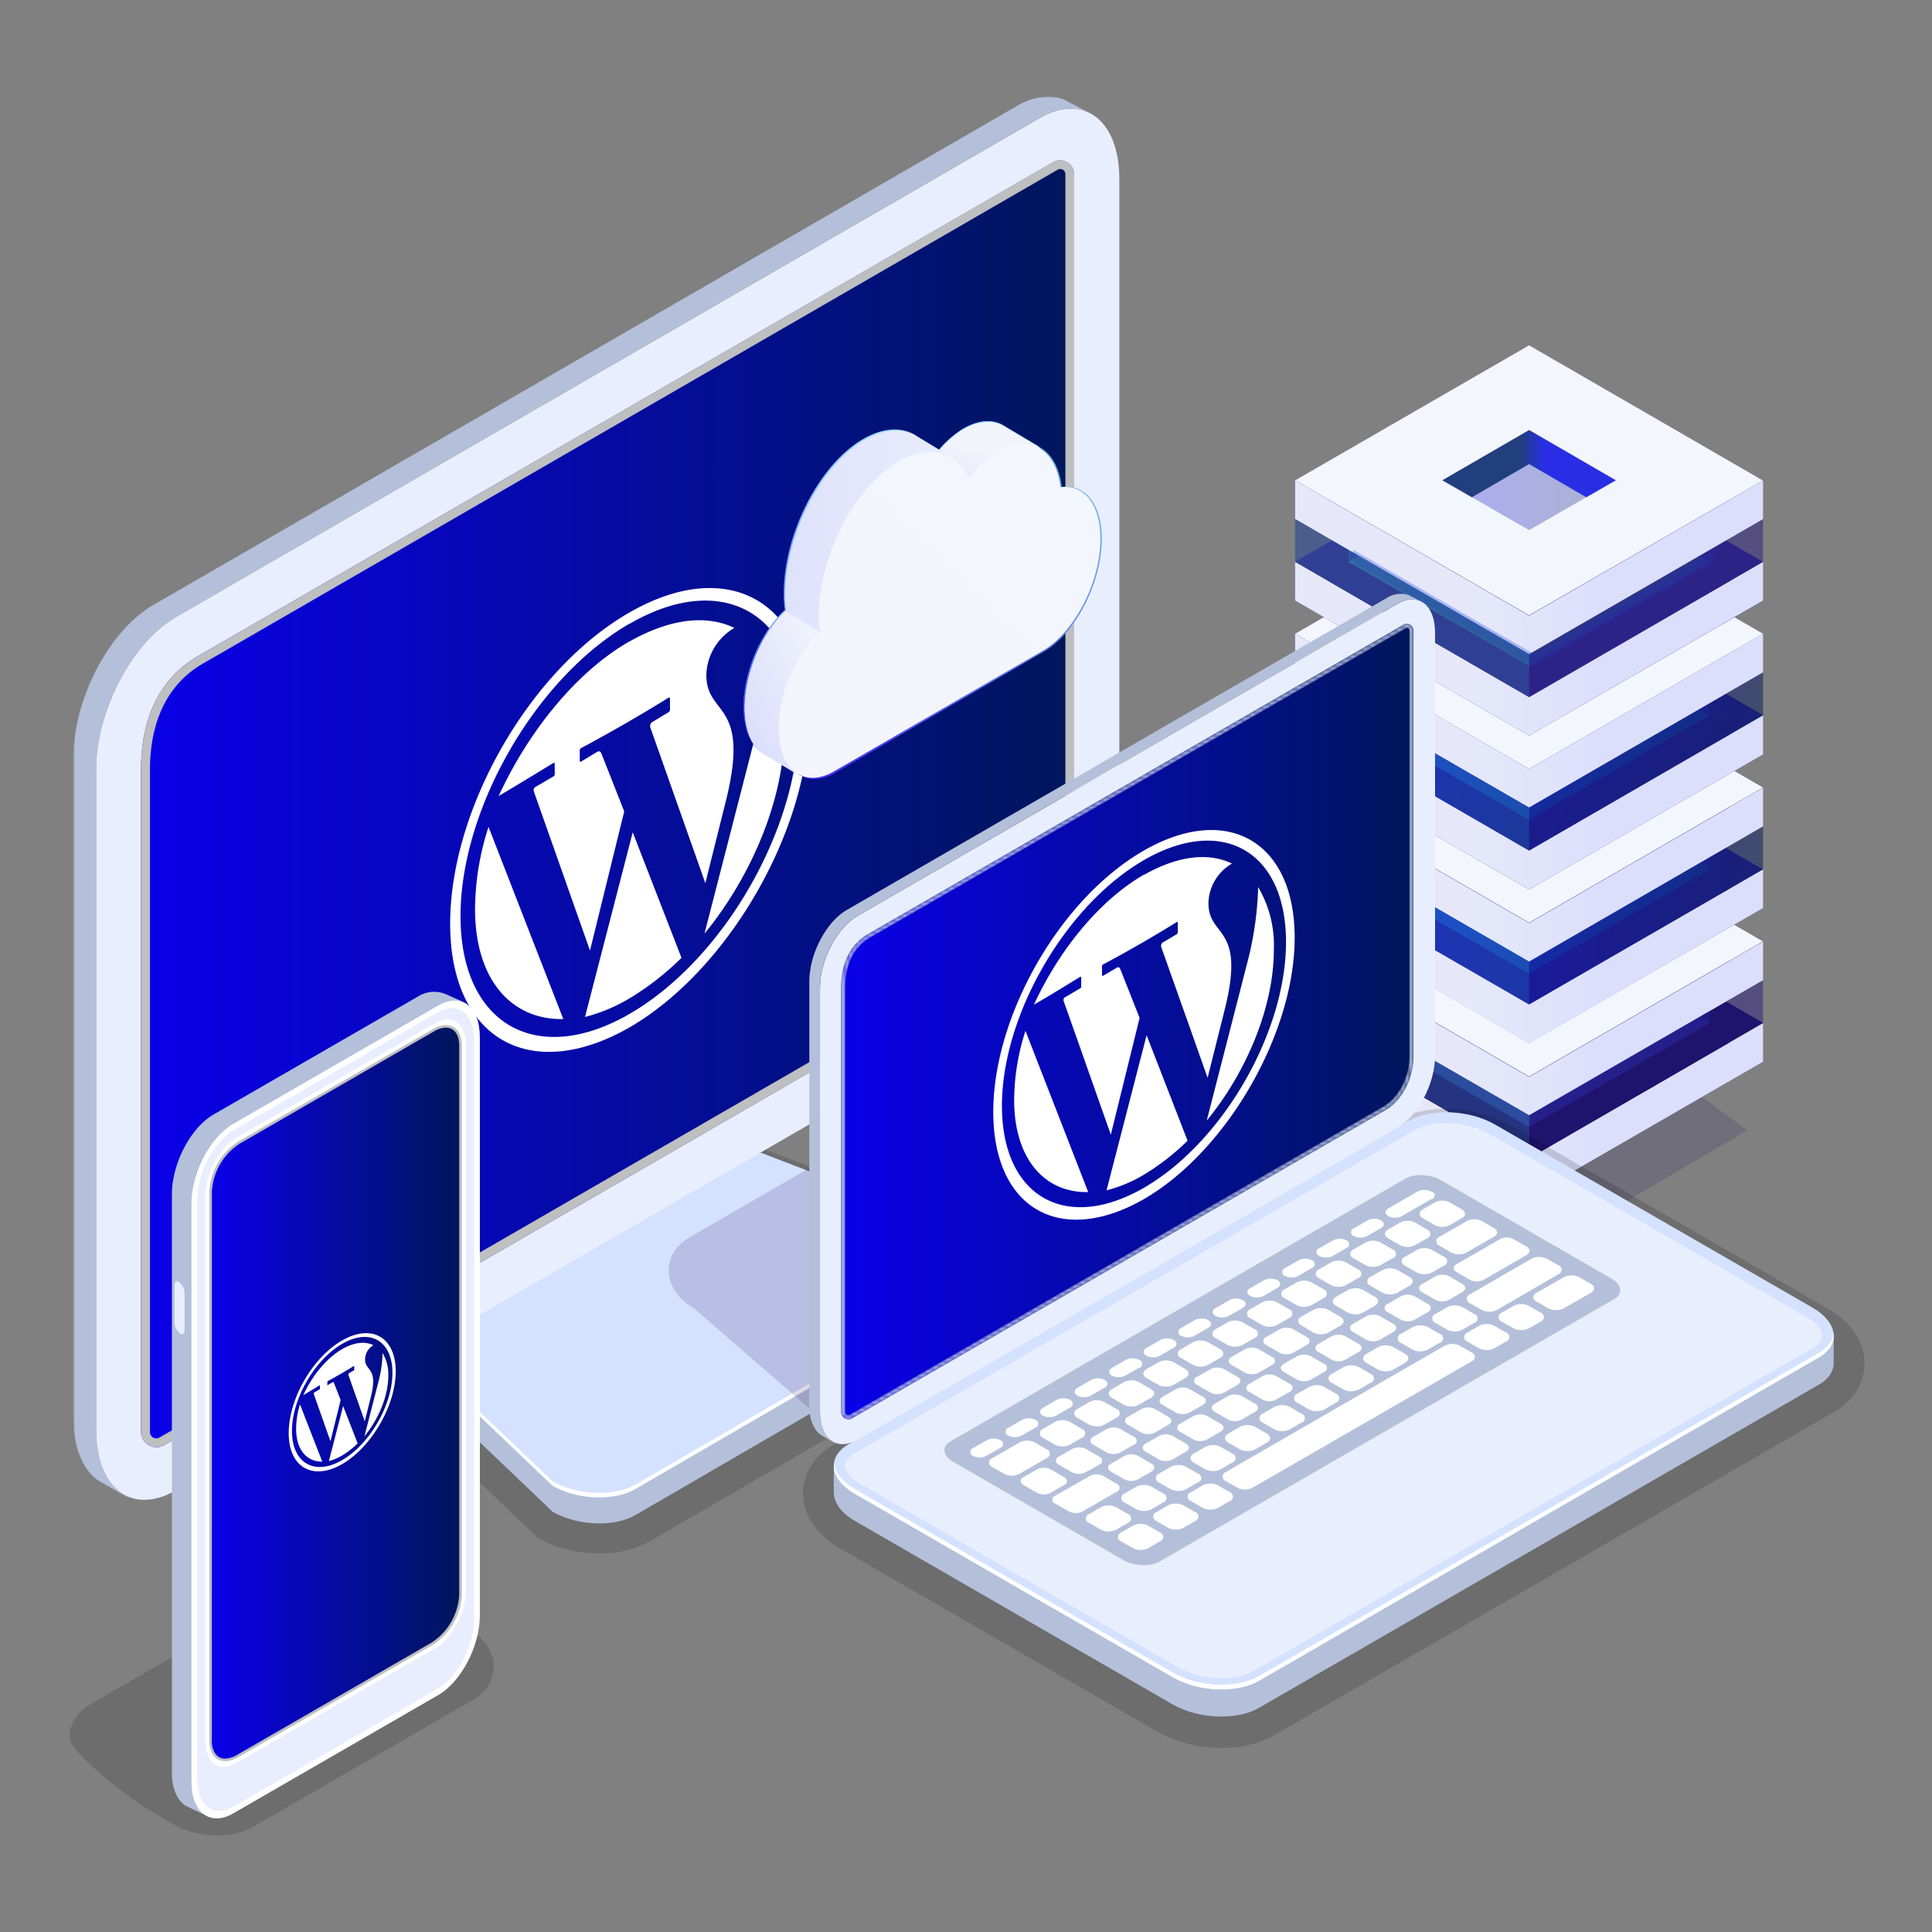
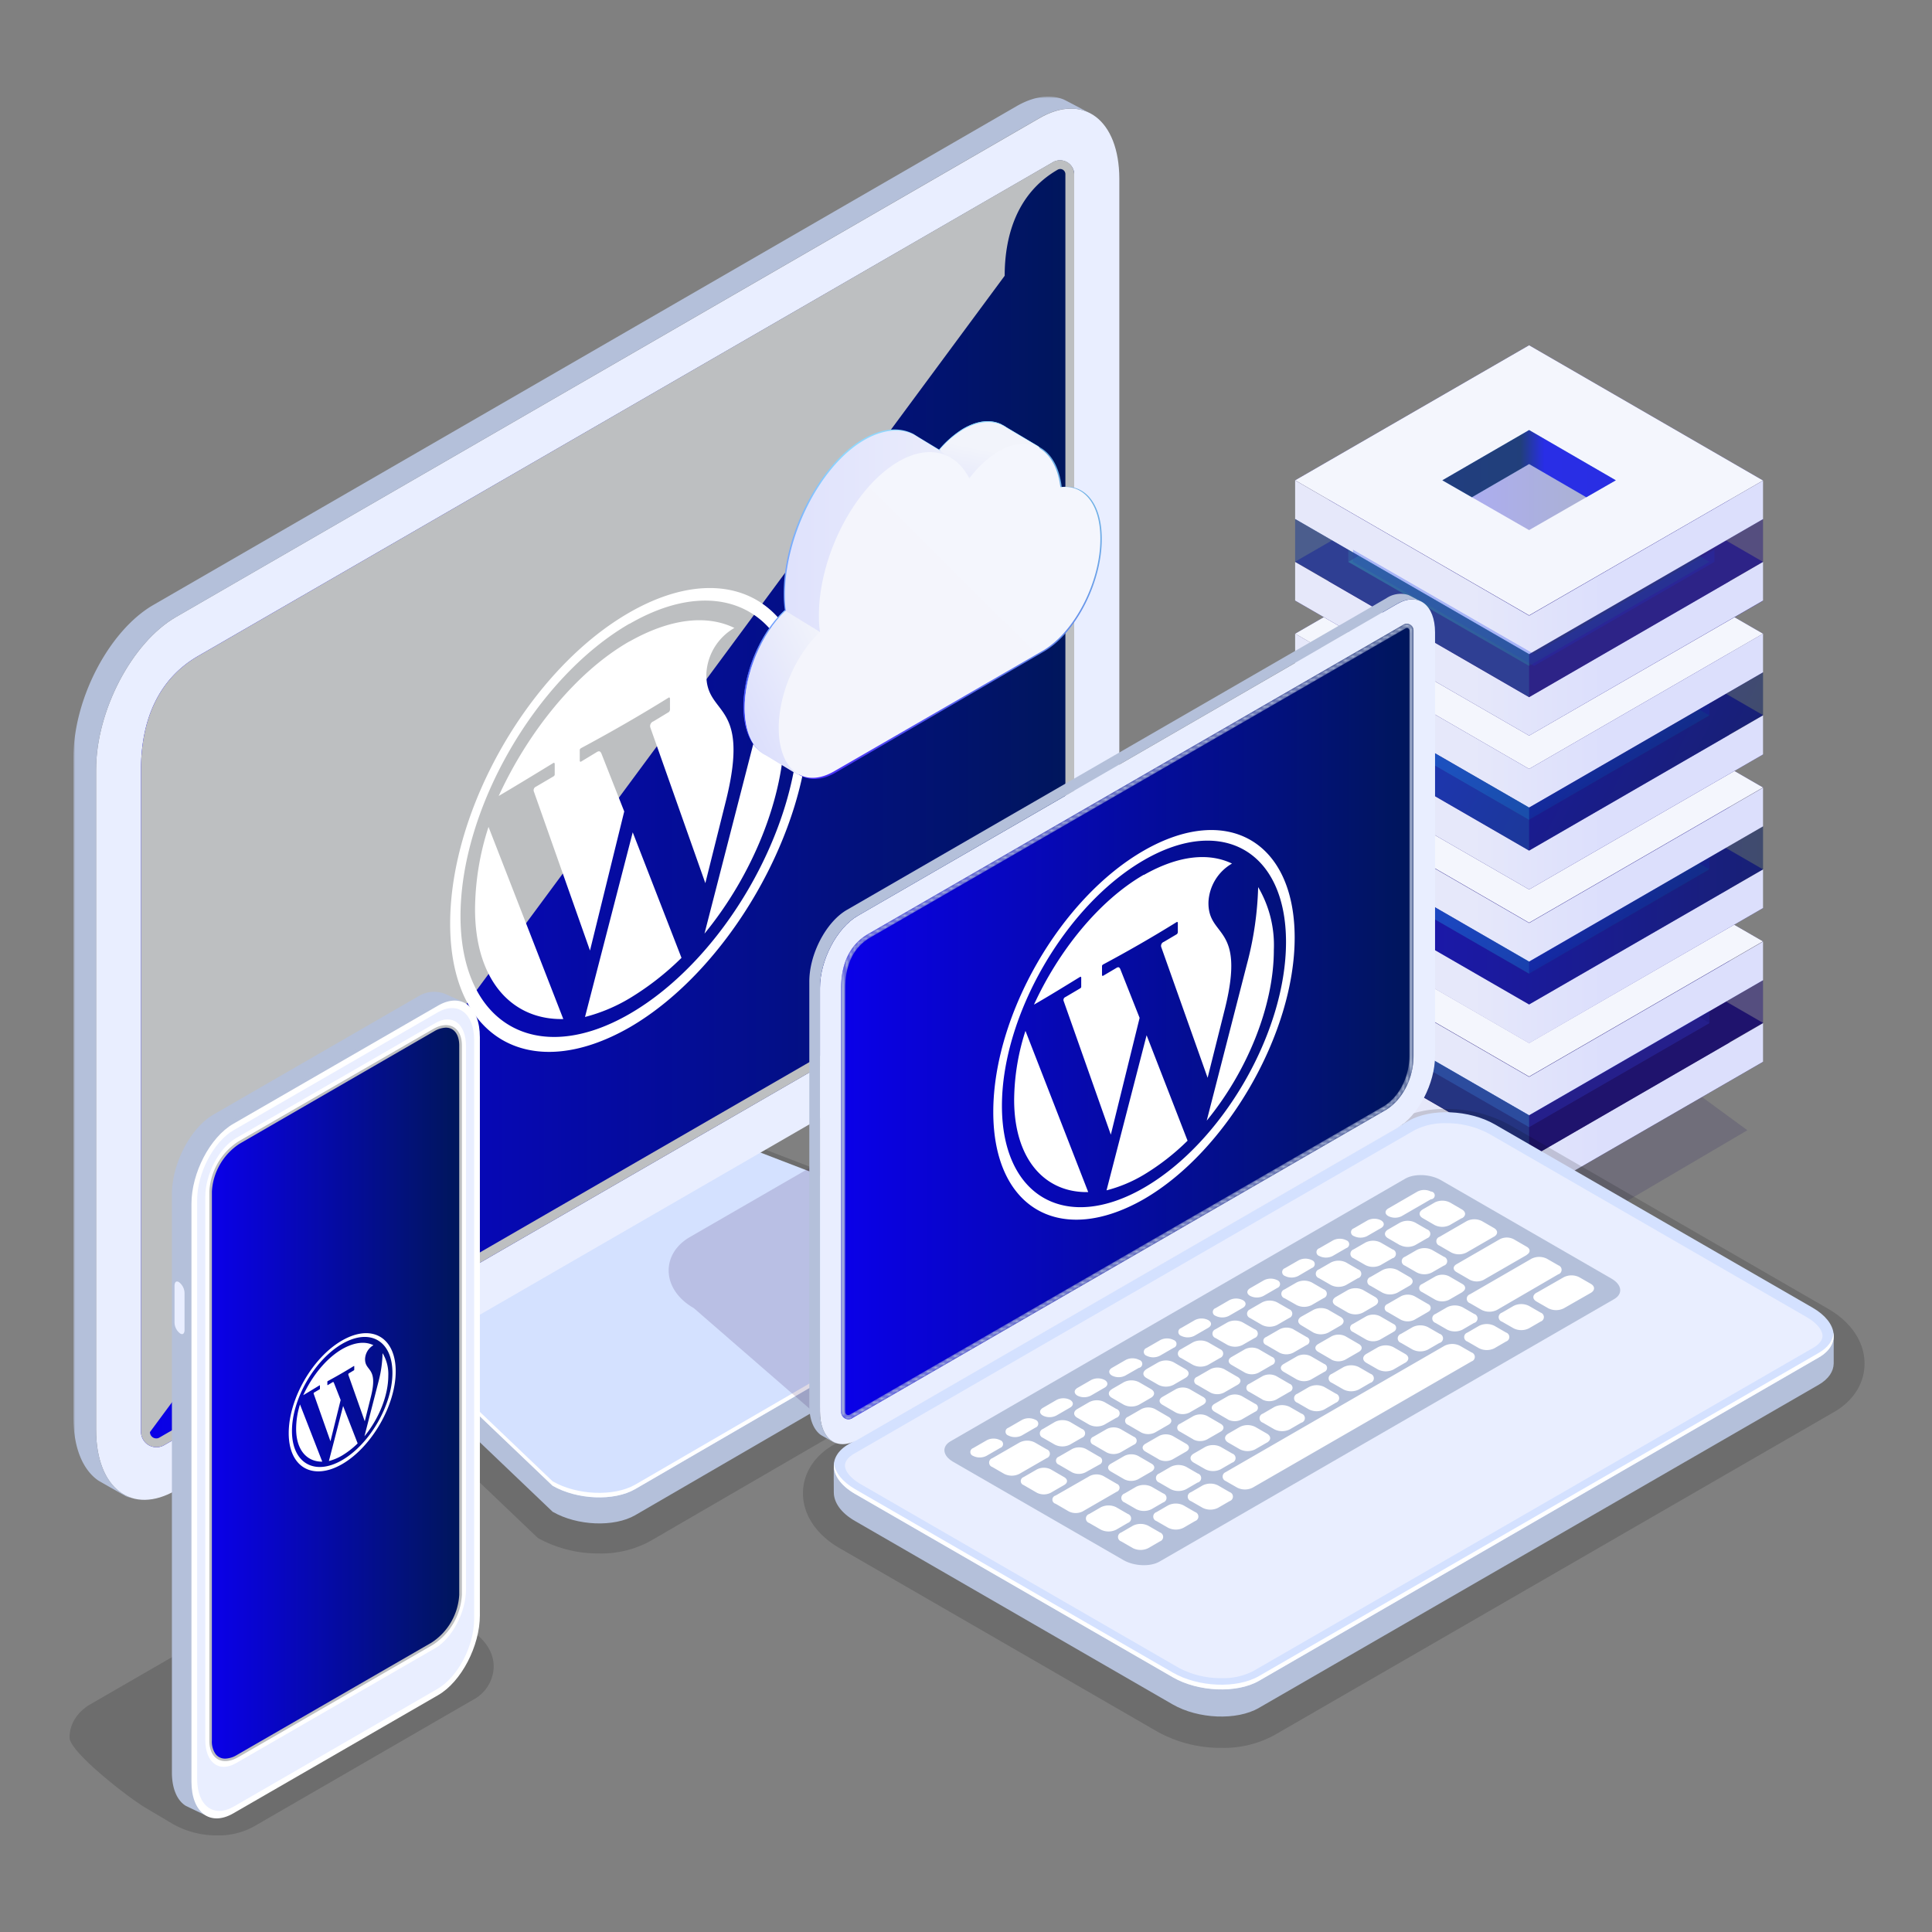
<svg xmlns="http://www.w3.org/2000/svg" xmlns:xlink="http://www.w3.org/1999/xlink" id="Layer_1" data-name="Layer 1" viewBox="0 0 500 500">
  <rect x="0" y="0" width="500" height="500" fill="#808080" stroke="none" />
  <defs>
    <style>.cls-1{fill:#fff;}.cls-1,.cls-10,.cls-14,.cls-16,.cls-19,.cls-21,.cls-24,.cls-28,.cls-29,.cls-30,.cls-31,.cls-32,.cls-33,.cls-34,.cls-36,.cls-37,.cls-39,.cls-41,.cls-5{fill-rule:evenodd;}.cls-2,.cls-3{fill:#140b5c;}.cls-11,.cls-12,.cls-13,.cls-17,.cls-18,.cls-2,.cls-22,.cls-23,.cls-26,.cls-27,.cls-29,.cls-36,.cls-39,.cls-4,.cls-8{isolation:isolate;}.cls-2{opacity:0.15;}.cls-12,.cls-4{fill:#2a1d7f;}.cls-13,.cls-18,.cls-23,.cls-4{opacity:0.7;}.cls-5{fill:url(#linear-gradient);}.cls-6{fill:#312a91;}.cls-7{fill:url(#linear-gradient-2);}.cls-8,.cls-9{fill:#42e8e0;}.cls-11,.cls-26,.cls-8{opacity:0.3;}.cls-10{fill:url(#linear-gradient-3);}.cls-11{fill:#1c40f2;}.cls-12,.cls-17,.cls-22{opacity:0.5;}.cls-13{fill:url(#linear-gradient-4);}.cls-14{fill:url(#linear-gradient-5);}.cls-15{fill:url(#linear-gradient-6);}.cls-16{fill:url(#linear-gradient-7);}.cls-17{fill:url(#New_Gradient_Swatch);}.cls-18{fill:url(#linear-gradient-8);}.cls-19{fill:url(#linear-gradient-9);}.cls-20{fill:url(#linear-gradient-10);}.cls-21{fill:url(#linear-gradient-11);}.cls-22{fill:url(#New_Gradient_Swatch-2);}.cls-23{fill:url(#linear-gradient-12);}.cls-24{fill:url(#linear-gradient-13);}.cls-25{fill:url(#linear-gradient-14);}.cls-26{fill:url(#New_Gradient_Swatch-3);}.cls-27{opacity:0.76;fill:url(#New_Gradient_Swatch-4);}.cls-28{fill:url(#linear-gradient-15);}.cls-29,.cls-36{opacity:0.15;}.cls-30{fill:#b4c0da;}.cls-31{fill:#d4e1ff;}.cls-32{fill:#e9eeff;}.cls-33{fill:url(#New_Gradient_Swatch-5);}.cls-34{fill:#bdbfc1;}.cls-35{mask:url(#mask);}.cls-36{fill:#26044d;}.cls-37{fill:url(#New_Gradient_Swatch-6);}.cls-38{mask:url(#mask-2);}.cls-39{opacity:0.15;}.cls-40{mask:url(#mask-3);}.cls-41{fill:url(#New_Gradient_Swatch-7);}.cls-42{fill:url(#linear-gradient-16);}.cls-43{fill:url(#linear-gradient-17);}.cls-44{fill:url(#linear-gradient-18);}.cls-45{fill:url(#linear-gradient-19);}.cls-46{fill:url(#linear-gradient-20);}.cls-47{fill:url(#linear-gradient-21);}.cls-48{fill:url(#linear-gradient-22);}.cls-49{fill:url(#linear-gradient-23);}</style>
    <linearGradient id="linear-gradient" x1="415.09" y1="214.74" x2="380.64" y2="214.74" gradientTransform="matrix(1, 0, 0, -1, 0, 502)" gradientUnits="userSpaceOnUse">
      <stop offset="0" stop-color="#dcdffc" />
      <stop offset="1" stop-color="#e6e8fa" />
    </linearGradient>
    <linearGradient id="linear-gradient-2" x1="488.49" y1="95.86" x2="342.81" y2="351" gradientTransform="matrix(1, 0, 0, -1, 0, 502)" gradientUnits="userSpaceOnUse">
      <stop offset="0" stop-color="#f4f5fc" />
      <stop offset="1" stop-color="#f4f6fd" />
    </linearGradient>
    <linearGradient id="linear-gradient-3" x1="415.09" y1="235.84" x2="380.64" y2="235.84" xlink:href="#linear-gradient" />
    <linearGradient id="linear-gradient-4" x1="436.93" y1="209.37" x2="372.89" y2="314.43" gradientTransform="matrix(1, 0, 0, -1, 0, 502)" gradientUnits="userSpaceOnUse">
      <stop offset="0" stop-color="#180d5b" />
      <stop offset="0.09" stop-color="#1a1660" />
      <stop offset="0.25" stop-color="#1e2d6e" />
      <stop offset="0.44" stop-color="#255385" />
      <stop offset="0.66" stop-color="#2f87a5" />
      <stop offset="0.9" stop-color="#3ccace" />
      <stop offset="1" stop-color="#42e8e0" />
    </linearGradient>
    <linearGradient id="linear-gradient-5" x1="415.09" y1="254.56" x2="380.64" y2="254.56" xlink:href="#linear-gradient" />
    <linearGradient id="linear-gradient-6" x1="488.9" y1="134.96" x2="342.81" y2="390.82" gradientTransform="matrix(1, 0, 0, -1, 0, 502)" gradientUnits="userSpaceOnUse">
      <stop offset="0" stop-color="#f4f5fc" />
      <stop offset="1" stop-color="#f4f6fd" />
    </linearGradient>
    <linearGradient id="linear-gradient-7" x1="415.09" y1="275.66" x2="380.64" y2="275.66" xlink:href="#linear-gradient" />
    <linearGradient id="New_Gradient_Swatch" x1="335.18" y1="236.89" x2="456.27" y2="236.89" gradientUnits="userSpaceOnUse">
      <stop offset="0" stop-color="#0a00e9" />
      <stop offset="1" stop-color="#00165b" />
    </linearGradient>
    <linearGradient id="linear-gradient-8" x1="436.8" y1="249.16" x2="372.99" y2="354.23" xlink:href="#linear-gradient-4" />
    <linearGradient id="linear-gradient-9" x1="415.09" y1="294.33" x2="380.64" y2="294.33" xlink:href="#linear-gradient" />
    <linearGradient id="linear-gradient-10" x1="488.9" y1="174.78" x2="342.81" y2="430.64" xlink:href="#linear-gradient-6" />
    <linearGradient id="linear-gradient-11" x1="415.09" y1="315.48" x2="380.64" y2="315.48" xlink:href="#linear-gradient" />
    <linearGradient id="New_Gradient_Swatch-2" x1="344.91" y1="155.21" x2="445.03" y2="206.9" xlink:href="#New_Gradient_Swatch" />
    <linearGradient id="linear-gradient-12" x1="436.77" y1="288.94" x2="372.96" y2="394" xlink:href="#linear-gradient-4" />
    <linearGradient id="linear-gradient-13" x1="415.09" y1="334.11" x2="380.64" y2="334.11" xlink:href="#linear-gradient" />
    <linearGradient id="linear-gradient-14" x1="488.9" y1="214.51" x2="342.81" y2="470.37" xlink:href="#linear-gradient-6" />
    <linearGradient id="New_Gradient_Swatch-3" x1="373.28" y1="124.25" x2="418.17" y2="124.25" xlink:href="#New_Gradient_Swatch" />
    <linearGradient id="New_Gradient_Swatch-4" x1="399.62" y1="382" x2="393.56" y2="382" gradientTransform="matrix(1, 0, 0, -1, 0, 502)" xlink:href="#New_Gradient_Swatch" />
    <linearGradient id="linear-gradient-15" x1="415.09" y1="355.21" x2="380.64" y2="355.21" xlink:href="#linear-gradient" />
    <linearGradient id="New_Gradient_Swatch-5" x1="36.49" y1="208.01" x2="278.01" y2="208.01" xlink:href="#New_Gradient_Swatch" />
    <mask id="mask" x="19.01" y="25" width="262.8" height="362.64" maskUnits="userSpaceOnUse">
      <g id="mask0">
        <path class="cls-1" d="M281.81,25H19V387.64h262.8Z" />
      </g>
    </mask>
    <linearGradient id="New_Gradient_Swatch-6" x1="217.66" y1="264.38" x2="365.84" y2="264.38" xlink:href="#New_Gradient_Swatch" />
    <mask id="mask-2" x="217.66" y="161.43" width="148.19" height="205.88" maskUnits="userSpaceOnUse">
      <g id="mask1">
        <path class="cls-1" d="M365.84,163.17V273.22c0,5.65-2.69,11.18-7,13.94L220.69,366.94l-.23.13a1.87,1.87,0,0,1-2.8-1.63V255.65c0-5.65,1.86-11,7-13.94l138.23-79.85.3-.18a1.68,1.68,0,0,1,.88-.25A1.74,1.74,0,0,1,365.84,163.17ZM219.91,366.11l138.34-79.9c3.93-2.5,6.5-7.61,6.5-13V163.17a.65.65,0,0,0-.64-.64.73.73,0,0,0-.32.09l-138.54,80c-5.37,3.1-6.49,8.77-6.49,13V365.44a.78.78,0,0,0,.77.78A.73.73,0,0,0,219.91,366.11Z" />
      </g>
    </mask>
    <mask id="mask-3" x="48.6" y="258.44" width="74.64" height="203.17" maskUnits="userSpaceOnUse">
      <g id="mask2">
        <path class="cls-1" d="M59.43,460.32l53-30.6c6-3.45,10.82-12.71,10.82-20.68V267.92c0-8-4.85-11.63-10.82-8.18l-53,30.6c-6,3.45-10.83,12.71-10.83,20.68V452.14" />
      </g>
    </mask>
    <linearGradient id="New_Gradient_Swatch-7" x1="54.83" y1="360.54" x2="118.89" y2="360.54" xlink:href="#New_Gradient_Swatch" />
    <linearGradient id="linear-gradient-16" x1="199.86" y1="290.36" x2="244.84" y2="370.06" gradientTransform="matrix(1, 0, 0, -1, 0, 502)" gradientUnits="userSpaceOnUse">
      <stop offset="0" stop-color="#434bfa" />
      <stop offset="1" stop-color="#90d7fd" />
    </linearGradient>
    <linearGradient id="linear-gradient-17" x1="251.88" y1="366.94" x2="255.81" y2="385.56" xlink:href="#linear-gradient-16" />
    <linearGradient id="linear-gradient-18" x1="191.84" y1="316.67" x2="217.63" y2="329.27" xlink:href="#linear-gradient-16" />
    <linearGradient id="linear-gradient-19" x1="199.45" y1="306.08" x2="295.17" y2="401.83" gradientTransform="matrix(1, 0, 0, -1, 0, 502)" gradientUnits="userSpaceOnUse">
      <stop offset="0" stop-color="#4729f9" />
      <stop offset="1" stop-color="#7bd7e0" />
    </linearGradient>
    <linearGradient id="linear-gradient-20" x1="192.73" y1="347.12" x2="275.96" y2="347.12" gradientTransform="matrix(1, 0, 0, -1, 0, 502)" gradientUnits="userSpaceOnUse">
      <stop offset="0" stop-color="#dcdffc" />
      <stop offset="1" stop-color="#f2f4fb" />
    </linearGradient>
    <linearGradient id="linear-gradient-21" x1="252.09" y1="367.27" x2="255.85" y2="385.48" xlink:href="#linear-gradient-20" />
    <linearGradient id="linear-gradient-22" x1="192.1" y1="316.59" x2="217.75" y2="328.89" xlink:href="#linear-gradient-20" />
    <linearGradient id="linear-gradient-23" x1="199.29" y1="306.06" x2="294.6" y2="401.91" xlink:href="#linear-gradient-6" />
  </defs>
  <path class="cls-2" d="M335.85,289.67l60.5,35.66,55.86-32.82-56.89-41.7Z" />
  <path class="cls-3" d="M395.73,309.75,335.18,274.8l60.55-35,60.54,35Z" />
  <path class="cls-3" d="M395.73,299.72l-60.55-35,60.55-34.95,60.54,34.95Z" />
  <path class="cls-4" d="M395.73,291.7l-46.8-26.93,46.8-27,46.69,27Z" />
  <path class="cls-5" d="M335.18,274.8v-10l60.55,35,60.54-35v10l-60.54,34.95Z" />
  <path class="cls-6" d="M395.73,288.65,335.18,253.7l60.55-34.95,60.54,34.95Z" />
  <path class="cls-3" d="M395.73,278.62l-60.55-35,60.55-34.95,60.54,34.95Z" />
  <path class="cls-7" d="M395.73,278.62l-60.55-35,60.55-34.95,60.54,34.95Z" />
  <path class="cls-8" d="M395.73,256.56l-22.45-12.89,22.45-13,22.44,13Z" />
  <path class="cls-8" d="M395.73,239.47l14.8,8.59,7.64-4.39-22.44-13-22.45,13,7.64,4.39Z" />
  <path class="cls-9" d="M395.73,239.47l14.8,8.59,7.64-4.39-22.44-13-22.45,13,7.64,4.39Z" />
  <path class="cls-10" d="M335.18,253.7v-10l60.55,35,60.54-35v10l-60.54,34.95Z" />
  <path class="cls-8" d="M395.73,288.65v11.07l-60.55-35V253.7Z" />
  <path class="cls-11" d="M348.93,261.62v3.15l46.8,26.93,46.69-26.93v-3.15l-46.69,27Z" />
  <path class="cls-8" d="M395.73,288.65v3.05l-46.8-26.93v-3.15Z" />
  <path class="cls-12" d="M335.18,253.7v11.07l60.55,35,60.54-35V253.7l-60.54,34.95Z" />
  <path class="cls-6" d="M395.73,269.93l-60.55-35L395.73,200,456.27,235Z" />
  <path class="cls-6" d="M395.73,259.9,335.18,225,395.73,190,456.27,225Z" />
  <path class="cls-13" d="M395.73,252l-46.8-27,46.8-27,46.69,27Z" />
  <path class="cls-14" d="M335.18,235V225l60.55,34.95L456.27,225v10l-60.54,35Z" />
  <path class="cls-6" d="M395.73,248.83l-60.55-35,60.55-35,60.54,35Z" />
  <path class="cls-6" d="M395.73,238.8l-60.55-35,60.55-34.95,60.54,34.95Z" />
  <path class="cls-15" d="M395.73,238.8l-60.55-35,60.55-34.95,60.54,34.95Z" />
  <path class="cls-8" d="M395.73,216.74l-22.45-12.89,22.45-13,22.44,13Z" />
  <path class="cls-8" d="M395.73,199.65l14.8,8.59,7.64-4.39-22.44-13-22.45,13,7.64,4.39Z" />
  <path class="cls-9" d="M395.73,199.65l14.8,8.59,7.64-4.39-22.44-13-22.45,13,7.64,4.39Z" />
  <path class="cls-16" d="M335.18,213.88v-10l60.55,35,60.54-35v10l-60.54,35Z" />
-   <path class="cls-8" d="M395.73,248.83V259.9L335.18,225V213.88Z" />
  <path class="cls-11" d="M348.93,221.9v3l46.8,27,46.69-27v-3l-46.69,26.93Z" />
  <path class="cls-8" d="M395.73,248.83V252l-46.8-27v-3Z" />
  <path class="cls-17" d="M335.18,213.88V225l60.55,34.95L456.27,225V213.88l-60.54,35Z" />
  <path class="cls-6" d="M395.73,230.2l-60.55-34.95,60.55-34.95,60.54,34.95Z" />
  <path class="cls-6" d="M395.73,220.08l-60.55-35,60.55-34.95,60.54,34.95Z" />
  <path class="cls-18" d="M395.73,212.16l-46.8-27,46.8-26.93,46.69,26.93Z" />
  <path class="cls-19" d="M335.18,195.25V185.13l60.55,35,60.54-35v10.12L395.73,230.2Z" />
  <path class="cls-6" d="M395.73,209l-60.55-34.95,60.55-35,60.54,35Z" />
  <path class="cls-6" d="M395.73,199,335.18,164l60.55-34.95L456.27,164Z" />
  <path class="cls-20" d="M395.73,199,335.18,164l60.55-34.95L456.27,164Z" />
  <path class="cls-8" d="M395.73,177l-22.45-13,22.45-12.89L418.17,164Z" />
  <path class="cls-8" d="M395.73,159.92l14.8,8.5,7.64-4.39-22.44-12.89L373.28,164l7.64,4.39Z" />
  <path class="cls-9" d="M395.73,159.92l14.8,8.5,7.64-4.39-22.44-12.89L373.28,164l7.64,4.39Z" />
  <path class="cls-21" d="M335.18,174.05V164L395.73,199,456.27,164v10L395.73,209Z" />
  <path class="cls-8" d="M395.73,209v11.08l-60.55-35V174.05Z" />
  <path class="cls-11" d="M348.93,182.08v3l46.8,27,46.69-27v-3L395.73,209Z" />
  <path class="cls-8" d="M395.73,209v3.16l-46.8-27v-3Z" />
  <path class="cls-22" d="M335.18,174.05v11.08l60.55,35,60.54-35V174.05L395.73,209Z" />
  <path class="cls-6" d="M395.73,190.38l-60.55-34.95,60.55-34.95,60.54,35Z" />
  <path class="cls-6" d="M395.73,180.36l-60.55-35,60.55-34.95,60.54,35Z" />
  <path class="cls-23" d="M395.73,172.34l-46.8-26.93,46.8-27,46.69,27Z" />
  <path class="cls-24" d="M335.18,155.43v-10l60.55,35,60.54-35v10l-60.54,34.95Z" />
  <path class="cls-6" d="M395.73,169.28l-60.55-34.95,60.55-35,60.54,35Z" />
  <path class="cls-6" d="M395.73,159.25,335.18,124.3l60.55-34.95,60.54,35Z" />
  <path class="cls-25" d="M395.73,159.25,335.18,124.3l60.55-34.95,60.54,35Z" />
  <path class="cls-26" d="M395.73,137.19,373.28,124.3l22.45-13,22.44,13Z" />
  <path class="cls-8" d="M395.73,120.1l14.8,8.59,7.64-4.39-22.44-13-22.45,13,7.64,4.39Z" />
  <path class="cls-27" d="M395.73,120.1l14.8,8.59,7.64-4.39-22.44-13-22.45,13,7.64,4.39Z" />
  <path class="cls-28" d="M335.18,134.33v-10l60.55,35,60.54-34.95v10l-60.54,34.95Z" />
  <path class="cls-8" d="M395.73,169.28v11.08l-60.55-35V134.33Z" />
  <path class="cls-11" d="M350.16,142.26v3.15L397,172.34l46.69-26.93v-3.15l-46.69,27Z" />
  <path class="cls-8" d="M395.73,169.28v3.06l-46.8-26.93v-3.15Z" />
  <path class="cls-12" d="M335.18,134.33v11.08l60.55,35,60.54-35V134.33l-60.54,34.95Z" />
  <path class="cls-29" d="M168.21,398.87a26.32,26.32,0,0,1-13.1,3.16,32.26,32.26,0,0,1-15.91-4l-50-47.72c-5.75-3.32-9-8.27-9-13.59,0-4.85,2.74-9.21,7.52-12l61.13-35.82a26.32,26.32,0,0,1,13.1-3.15,32.25,32.25,0,0,1,15.91,4l79.83,30.71c5.75,3.32,9,8.27,9,13.59,0,4.85-2.73,9.21-7.51,12Z" />
  <path class="cls-30" d="M164.39,392.13l91-52.83c2.44-1.41,3.66-3.29,3.7-5.26v-6.87c0-2.4-1.82,1.76-5.23-.21L174,296.25c-6.33-3.65-15.89-4-21.37-.88L91.49,331.18c-1.83,1.06-3.16-3.42-3.63-2-.16.48-.06,6.77-.07,7.26-.05,2.45,1.72,5.06,5.23,7.08l50,47.72C149.35,394.89,158.91,395.29,164.39,392.13Z" />
  <path class="cls-31" d="M164.39,385.38l91-52.82c5.48-3.17,4.79-8.69-1.53-12.34L174,289.51c-6.33-3.65-15.89-4.05-21.37-.89L91.48,324.44C86,327.6,86.69,333.13,93,336.78l50,47.72C149.35,388.15,158.91,388.55,164.39,385.38Z" />
  <path class="cls-1" d="M93,335.63l50,47.72c6.33,3.65,15.89,4,21.37.89l91-52.83c2.28-1.31,3.47-3,3.66-4.85.28,2.23-.91,4.41-3.66,6l-91,52.82c-5.48,3.17-15,2.77-21.37-.88L93,336.78c-3.7-2.14-5.46-4.91-5.19-7.49C88.11,331.52,89.86,333.81,93,335.63Z" />
  <path class="cls-32" d="M45.55,385.68,269,256.59c11.42-6.59,20.68-24.28,20.68-39.51V46.23C289.63,31,280.37,24,269,30.6L45.55,159.68C34.13,166.27,24.87,184,24.87,199.19V370C24.87,385.27,34.13,392.27,45.55,385.68Z" />
  <path class="cls-33" d="M42.89,373.78,263.14,246.54C272.33,240.7,278,229,278,217.08v-172A3.67,3.67,0,0,0,272.49,42l-.65.38L51.36,169.73C40.42,176,36.49,187.25,36.49,199.19V370.62a4,4,0,0,0,5.91,3.44Z" />
-   <path class="cls-34" d="M38.81,370.62a1.64,1.64,0,0,0,1.64,1.64,1.53,1.53,0,0,0,.8-.22L262,244.53c8.3-5.28,13.72-16.07,13.72-27.45v-172a1.33,1.33,0,0,0-2-1.16L52.52,171.74c-11.33,6.54-13.71,18.54-13.71,27.45ZM51.36,169.73,271.84,42.33l.65-.38A3.67,3.67,0,0,1,278,45.11v172c0,11.94-5.68,23.62-14.87,29.46L42.89,373.78l-.49.28a4,4,0,0,1-5.91-3.44V199.19C36.49,187.25,40.42,176,51.36,169.73Z" />
+   <path class="cls-34" d="M38.81,370.62a1.64,1.64,0,0,0,1.64,1.64,1.53,1.53,0,0,0,.8-.22L262,244.53c8.3-5.28,13.72-16.07,13.72-27.45v-172a1.33,1.33,0,0,0-2-1.16c-11.33,6.54-13.71,18.54-13.71,27.45ZM51.36,169.73,271.84,42.33l.65-.38A3.67,3.67,0,0,1,278,45.11v172c0,11.94-5.68,23.62-14.87,29.46L42.89,373.78l-.49.28a4,4,0,0,1-5.91-3.44V199.19C36.49,187.25,40.42,176,51.36,169.73Z" />
  <g class="cls-35">
    <path class="cls-30" d="M39.69,156.56,263.09,27.48c4.52-2.61,8.7-3.09,12.1-1.77.43.16,6.2,3.23,6.6,3.45h0c-3.52-1.71-8-1.39-12.86,1.43L45.55,159.68C34.13,166.27,24.87,184,24.87,199.19V370c0,9.51,3.61,15.8,9.1,17.59a3.45,3.45,0,0,1-1.82-.61c-.26-.15-6.52-3.68-6.77-3.86-3.92-2.75-6.37-8.4-6.37-16.23V196.08C19,180.85,28.27,163.16,39.69,156.56Z" />
  </g>
  <path class="cls-36" d="M233,367.53a18.82,18.82,0,0,1-9.4,2.27,23.06,23.06,0,0,1-11.41-2.91l-32.64-28.35c-4.13-2.38-6.5-5.93-6.5-9.75,0-3.48,2-6.61,5.4-8.59l56.75-32.78a18.77,18.77,0,0,1,9.4-2.27,23.13,23.13,0,0,1,11.41,2.9l32.65,28.35c4.12,2.39,6.49,5.94,6.49,9.75,0,3.48-2,6.61-5.39,8.59Z" />
  <path class="cls-29" d="M329.8,449.05a27.41,27.41,0,0,1-13.69,3.3,33.73,33.73,0,0,1-16.61-4.22l-82.23-47.48c-6-3.47-9.46-8.64-9.46-14.19,0-5.07,2.87-9.63,7.85-12.51l144.9-83.66A27.5,27.5,0,0,1,374.24,287a33.74,33.74,0,0,1,16.62,4.22l82.23,47.48c6,3.46,9.45,8.64,9.45,14.19,0,5.07-2.86,9.63-7.85,12.51Z" />
  <path class="cls-30" d="M325.81,442,470.7,358.36c2.55-1.47,3.82-3.44,3.86-5.5,0-.06,0-7.11,0-7.17,0-2.51-1.89,1.84-5.46-.22L386.87,298c-6.61-3.81-16.6-4.22-22.32-.92l-144.9,83.65c-1.91,1.11-3.29-3.57-3.79-2.09-.16.5-.06,7.07-.07,7.58,0,2.57,1.8,5.29,5.47,7.4l82.22,47.48C310.09,444.9,320.09,445.32,325.81,442Z" />
  <path class="cls-31" d="M325.81,435,470.7,351.31c5.72-3.3,5-9.07-1.6-12.88L386.87,291c-6.61-3.81-16.6-4.23-22.32-.93l-144.9,83.66c-5.72,3.3-5,9.07,1.61,12.89L303.48,434C310.09,437.86,320.09,438.27,325.81,435Z" />
  <path class="cls-32" d="M316.11,434.3a16.9,16.9,0,0,0,8.25-1.84l144.9-83.65c.9-.52,2.41-1.62,2.41-3.09s-1.5-3.33-4-4.79l-82.23-47.47a23,23,0,0,0-11.18-2.77,16.9,16.9,0,0,0-8.25,1.84L221.1,376.18c-.9.53-2.42,1.62-2.42,3.1s1.51,3.33,4,4.78l82.23,47.48A23,23,0,0,0,316.11,434.3Z" />
  <path class="cls-1" d="M221.26,385.37l82.23,47.48c6.6,3.81,16.6,4.23,22.32.92L470.7,350.12c2.38-1.37,3.63-3.17,3.82-5.07.3,2.33-.95,4.61-3.82,6.26L325.81,435c-5.72,3.3-15.72,2.89-22.32-.93l-82.23-47.47c-3.87-2.23-5.7-5.14-5.43-7.82C216.13,381.08,218,383.47,221.26,385.37Z" />
  <path class="cls-30" d="M300.06,404.15l117.66-67.93c2.36-1.36,2.06-3.74-.66-5.31l-44.17-25.5c-2.72-1.57-6.84-1.74-9.2-.38L246,373c-2.35,1.36-2.06,3.74.66,5.31l44.18,25.5C293.59,405.34,297.7,405.51,300.06,404.15Z" />
  <path class="cls-1" d="M290.18,396.6l3-1.74a4.45,4.45,0,0,1,4,0l3,1.73a1.22,1.22,0,0,1,0,2.32l-3,1.74a4.47,4.47,0,0,1-4,0l-3-1.73A1.22,1.22,0,0,1,290.18,396.6Zm9.12-5.27,3-1.74a4.45,4.45,0,0,1,4,0l3,1.73a1.22,1.22,0,0,1,0,2.32l-3,1.74a4.45,4.45,0,0,1-4,0l-3-1.73A1.22,1.22,0,0,1,299.3,391.33Zm8.94-5.16,3-1.74a4.45,4.45,0,0,1,4,0l3,1.73a1.22,1.22,0,0,1,0,2.32l-3,1.74a4.45,4.45,0,0,1-4,0l-3-1.72A1.22,1.22,0,0,1,308.24,386.17Zm8.94-5.17,56.66-32.71a4.45,4.45,0,0,1,4,0l3,1.72a1.22,1.22,0,0,1,0,2.32L324.19,385a4.44,4.44,0,0,1-4,0l-3-1.72A1.23,1.23,0,0,1,317.18,381Zm62.59-36.13,3-1.74a4.45,4.45,0,0,1,4,0l3,1.73a1.22,1.22,0,0,1,0,2.32l-3,1.74a4.45,4.45,0,0,1-4,0l-3-1.73A1.22,1.22,0,0,1,379.77,344.87Zm8.94-5.16,3-1.74a4.44,4.44,0,0,1,4,0l3,1.73a1.22,1.22,0,0,1,0,2.32l-3,1.74a4.45,4.45,0,0,1-4,0l-3-1.72A1.22,1.22,0,0,1,388.71,339.71Zm9-5.17,7-4a4.44,4.44,0,0,1,4,0l3,1.72c1.1.64,1.1,1.68,0,2.33l-7,4a4.47,4.47,0,0,1-4,0l-3-1.72C396.54,336.23,396.54,335.19,397.66,334.54ZM281.89,391.82l3-1.74a4.47,4.47,0,0,1,4,0l3,1.73a1.22,1.22,0,0,1,0,2.32l-3,1.74a4.45,4.45,0,0,1-4,0l-3-1.72A1.22,1.22,0,0,1,281.89,391.82Zm19.15-3-3,1.74a4.45,4.45,0,0,1-4,0l-3-1.73a1.22,1.22,0,0,1,0-2.32l3-1.74a4.5,4.5,0,0,1,4,0l3,1.73A1.22,1.22,0,0,1,301,388.84Zm8.94-5.16-3,1.74a4.48,4.48,0,0,1-4,0l-3-1.73a1.23,1.23,0,0,1,0-2.32l3-1.74a4.47,4.47,0,0,1,4,0l3,1.73A1.22,1.22,0,0,1,310,383.68Zm8.95-5.16-3,1.74a4.47,4.47,0,0,1-4,0l-3-1.72c-1.1-.64-1.1-1.68,0-2.33l3-1.73a4.42,4.42,0,0,1,4,0l3,1.73A1.23,1.23,0,0,1,318.93,378.52Zm8.94-5.16-3,1.73a4.44,4.44,0,0,1-4,0l-3-1.73c-1.1-.64-1.1-1.67,0-2.32l3-1.73a4.42,4.42,0,0,1,4,0l3,1.72C329,371.67,329,372.71,327.87,373.36Zm8.94-5.17-3,1.74a4.45,4.45,0,0,1-4,0l-3-1.73a1.22,1.22,0,0,1,0-2.32l3-1.74a4.45,4.45,0,0,1,4,0l3,1.72A1.22,1.22,0,0,1,336.81,368.19Zm8.94-5.16-3,1.74a4.45,4.45,0,0,1-4,0l-3-1.73a1.22,1.22,0,0,1,0-2.32l3-1.74a4.45,4.45,0,0,1,4,0l3,1.73A1.22,1.22,0,0,1,345.75,363Zm8.94-5.16-3,1.74a4.45,4.45,0,0,1-4,0l-3-1.72a1.22,1.22,0,0,1,0-2.32l3-1.74a4.45,4.45,0,0,1,4,0l3,1.73A1.22,1.22,0,0,1,354.69,357.87Zm8.94-5.16-3,1.74a4.45,4.45,0,0,1-4,0l-3-1.72c-1.11-.64-1.1-1.68,0-2.33l3-1.73a4.42,4.42,0,0,1,4,0l3,1.73C364.75,351,364.75,352.06,363.63,352.71Zm8.94-5.16-3,1.73a4.42,4.42,0,0,1-4,0l-3-1.73a1.22,1.22,0,0,1,0-2.32l3-1.74a4.45,4.45,0,0,1,4,0l3,1.72A1.23,1.23,0,0,1,372.57,347.55Zm8.94-5.17-3,1.74a4.45,4.45,0,0,1-4,0l-3-1.73a1.22,1.22,0,0,1,0-2.32l3-1.74a4.5,4.5,0,0,1,4,0l3,1.73A1.22,1.22,0,0,1,381.51,342.38Zm21.84-12.61L387.44,339a4.45,4.45,0,0,1-4,0l-3-1.73a1.22,1.22,0,0,1,0-2.32l15.9-9.19a4.45,4.45,0,0,1,4,0l3,1.72A1.22,1.22,0,0,1,403.35,329.77ZM273.18,387.05,282,382a3.92,3.92,0,0,1,3.56,0l3.45,2a1.09,1.09,0,0,1,0,2.06l-8.83,5.1a4,4,0,0,1-3.56,0l-3.45-2A1.09,1.09,0,0,1,273.18,387.05ZM298,380.84l-3.47,2a4,4,0,0,1-3.56,0l-3.45-2c-1-.56-1-1.48,0-2.05l3.47-2a4,4,0,0,1,3.57,0l3.45,2C299,379.35,298.94,380.27,298,380.84Zm1.91-3.16-3.45-2c-1-.56-1-1.48,0-2.05l3.48-2a3.92,3.92,0,0,1,3.56,0l3.45,2c1,.56,1,1.48,0,2.05l-3.48,2A3.92,3.92,0,0,1,299.86,377.68Zm8.94-5.16-3.45-2a1.09,1.09,0,0,1,0-2.06l3.48-2a4,4,0,0,1,3.56,0l3.45,2c1,.56,1,1.48,0,2.05l-3.48,2A3.92,3.92,0,0,1,308.8,372.52Zm8.95-5.16-3.46-2c-1-.57-1-1.49,0-2.06l3.47-2a4,4,0,0,1,3.56,0l3.45,2a1.09,1.09,0,0,1,0,2.06l-3.47,2A3.92,3.92,0,0,1,317.75,367.36Zm8.94-5.16-3.45-2a1.09,1.09,0,0,1,0-2.06l3.47-2a3.92,3.92,0,0,1,3.56,0l3.45,2a1.09,1.09,0,0,1,0,2.06l-3.47,2A4,4,0,0,1,326.69,362.2Zm8.94-5.16-3.45-2c-1-.56-1-1.48,0-2.05l3.47-2a3.92,3.92,0,0,1,3.56,0l3.45,2a1.09,1.09,0,0,1,0,2.06l-3.47,2A4,4,0,0,1,335.63,357Zm8.94-5.17-3.45-2c-1-.56-1-1.48,0-2.05l3.47-2a4,4,0,0,1,3.56,0l3.45,2c1,.56,1,1.48,0,2.05l-3.47,2A3.92,3.92,0,0,1,344.57,351.87Zm16-7.17-3.47,2a3.92,3.92,0,0,1-3.56,0l-3.45-2a1.09,1.09,0,0,1,0-2.06l3.47-2a4,4,0,0,1,3.56,0l3.45,2A1.09,1.09,0,0,1,360.54,344.7Zm8.94-5.16-3.47,2a3.92,3.92,0,0,1-3.56,0l-3.45-2a1.09,1.09,0,0,1,0-2.06l3.47-2a3.92,3.92,0,0,1,3.56,0l3.46,2A1.09,1.09,0,0,1,369.48,339.54Zm8.94-5.16-3.47,2a4,4,0,0,1-3.56,0l-3.45-2a1.09,1.09,0,0,1,0-2.06l3.48-2a3.92,3.92,0,0,1,3.56,0l3.45,2C379.42,332.89,379.41,333.81,378.42,334.38Zm16.68-9.63-11.21,6.47a4,4,0,0,1-3.56,0l-3.45-2c-1-.56-1-1.48,0-2.05l11.21-6.47a3.92,3.92,0,0,1,3.56,0l3.46,2C396.1,323.26,396.09,324.18,395.1,324.75ZM264.9,382.27l3.47-2a4,4,0,0,1,3.57,0l3.45,2c1,.57,1,1.49,0,2.06l-3.47,2a4,4,0,0,1-3.56,0l-3.45-2A1.09,1.09,0,0,1,264.9,382.27Zm12.57-1.22-3.45-2a1.09,1.09,0,0,1,0-2.06l3.47-2a4,4,0,0,1,3.56,0l3.45,2a1.09,1.09,0,0,1,0,2.06L281,381A3.92,3.92,0,0,1,277.47,381.05Zm8.94-5.16-3.45-2a1.09,1.09,0,0,1,0-2.06l3.47-2a3.92,3.92,0,0,1,3.56,0l3.45,2a1.09,1.09,0,0,1,0,2.06l-3.47,2A4,4,0,0,1,286.41,375.89Zm12.53-11.22,3.45,2c1,.57,1,1.49,0,2.06l-3.47,2a4,4,0,0,1-3.56,0l-3.45-2a1.09,1.09,0,0,1,0-2.06l3.47-2A3.92,3.92,0,0,1,298.94,364.67Zm8.94-5.16,3.46,2c1,.56,1,1.48,0,2.05l-3.48,2a4,4,0,0,1-3.56,0l-3.45-2c-1-.56-1-1.48,0-2.05l3.48-2A3.9,3.9,0,0,1,307.88,359.51Zm8.95-5.17,3.45,2c1,.56,1,1.48,0,2.05l-3.48,2a3.92,3.92,0,0,1-3.56,0l-3.45-2a1.09,1.09,0,0,1,0-2.06l3.48-2A4,4,0,0,1,316.83,354.34Zm8.94-5.16,3.45,2a1.09,1.09,0,0,1,0,2.06l-3.47,2a3.92,3.92,0,0,1-3.56,0l-3.46-2c-1-.57-1-1.49,0-2.06l3.47-2A4,4,0,0,1,325.77,349.18Zm8.94-5.16,3.45,2a1.09,1.09,0,0,1,0,2.06l-3.47,2a4,4,0,0,1-3.56,0l-3.45-2a1.09,1.09,0,0,1,0-2.06l3.47-2A3.92,3.92,0,0,1,334.71,344Zm9.13-5,3.07,1.77c1.09.63,1.08,1.64,0,2.28l-3.09,1.78a4.37,4.37,0,0,1-3.94,0L336.8,343c-1.09-.62-1.08-1.64,0-2.27L339.9,339A4.34,4.34,0,0,1,343.84,339Zm8.91.67a4.37,4.37,0,0,1-3.94,0l-3.07-1.78c-1.09-.63-1.08-1.64,0-2.27l3.09-1.79a4.37,4.37,0,0,1,3.94,0l3.07,1.78c1.09.62,1.08,1.64,0,2.27Zm8.94-5.16a4.34,4.34,0,0,1-3.94,0l-3.07-1.77a1.2,1.2,0,0,1,0-2.28l3.09-1.78a4.37,4.37,0,0,1,3.94,0l3.07,1.78c1.09.62,1.08,1.64,0,2.27Zm12-7-3.09,1.78a4.34,4.34,0,0,1-3.94,0l-3.07-1.77a1.2,1.2,0,0,1,0-2.28l3.09-1.78a4.34,4.34,0,0,1,3.94,0l3.07,1.77A1.2,1.2,0,0,1,373.72,327.53Zm12.91-7.46-7.06,4.08a4.37,4.37,0,0,1-3.94,0l-3.07-1.78a1.2,1.2,0,0,1,0-2.27l7.06-4.08a4.34,4.34,0,0,1,3.94,0l3.07,1.77C387.73,318.43,387.72,319.44,386.63,320.07ZM256.81,377.38l7.06-4.07a4.34,4.34,0,0,1,3.94,0l3.07,1.77a1.2,1.2,0,0,1,0,2.28l-7.06,4.07a4.34,4.34,0,0,1-3.94,0l-3.07-1.77A1.2,1.2,0,0,1,256.81,377.38Zm13.1-7.56L273,368a4.34,4.34,0,0,1,3.94,0L280,369.8a1.2,1.2,0,0,1,0,2.28l-3.09,1.78a4.34,4.34,0,0,1-3.94,0l-3.08-1.77A1.21,1.21,0,0,1,269.91,369.82Zm19-2.9-3.09,1.78a4.37,4.37,0,0,1-3.94,0l-3.07-1.78c-1.09-.62-1.08-1.64,0-2.27l3.09-1.79a4.34,4.34,0,0,1,3.94,0l3.07,1.77A1.2,1.2,0,0,1,288.94,366.92Zm-1.15-7.42,3.09-1.79a4.34,4.34,0,0,1,3.94,0l3.07,1.77c1.09.62,1.08,1.64,0,2.27l-3.09,1.79a4.37,4.37,0,0,1-3.94,0l-3.07-1.78C286.69,361.15,286.7,360.13,287.79,359.5Zm8.94-5.17,3.09-1.78a4.37,4.37,0,0,1,3.94,0l3.07,1.78c1.09.62,1.08,1.64,0,2.27l-3.09,1.79a4.34,4.34,0,0,1-3.94,0l-3.07-1.77C295.63,356,295.64,355,296.73,354.33Zm8.94-5.16,3.09-1.78a4.34,4.34,0,0,1,3.94,0l3.08,1.77a1.21,1.21,0,0,1,0,2.28l-3.09,1.78a4.34,4.34,0,0,1-3.94,0l-3.07-1.77A1.2,1.2,0,0,1,305.67,349.17Zm8.94-5.16,3.09-1.78a4.34,4.34,0,0,1,3.94,0l3.08,1.77a1.2,1.2,0,0,1,0,2.28l-3.09,1.78a4.34,4.34,0,0,1-3.94,0l-3.07-1.77A1.21,1.21,0,0,1,314.61,344Zm8.94-5.16,3.1-1.79a4.32,4.32,0,0,1,3.93,0l3.08,1.77a1.2,1.2,0,0,1,0,2.27l-3.1,1.79a4.37,4.37,0,0,1-3.94,0l-3.07-1.78A1.2,1.2,0,0,1,323.55,338.85Zm8.94-5.16,3.1-1.79a4.37,4.37,0,0,1,3.94,0l3.07,1.78a1.2,1.2,0,0,1,0,2.27l-3.1,1.79a4.32,4.32,0,0,1-3.93,0L332.48,336A1.2,1.2,0,0,1,332.49,333.69Zm19-2.91-3.09,1.78a4.31,4.31,0,0,1-3.94,0l-3.08-1.77a1.2,1.2,0,0,1,0-2.28l3.09-1.78a4.37,4.37,0,0,1,3.94,0l3.07,1.78A1.2,1.2,0,0,1,351.53,330.78Zm8.94-5.16-3.09,1.78a4.34,4.34,0,0,1-3.94,0l-3.08-1.77a1.21,1.21,0,0,1,0-2.28l3.09-1.78a4.34,4.34,0,0,1,3.94,0l3.07,1.77A1.2,1.2,0,0,1,360.47,325.62Zm1.91-3.37-3.07-1.78c-1.09-.62-1.08-1.64,0-2.27l3.09-1.79a4.34,4.34,0,0,1,3.94,0l3.07,1.77a1.2,1.2,0,0,1,0,2.28l-3.09,1.78A4.37,4.37,0,0,1,362.38,322.25Zm16-7-3.09,1.79a4.37,4.37,0,0,1-3.94,0l-3.07-1.78c-1.09-.62-1.08-1.64,0-2.27l3.09-1.79a4.37,4.37,0,0,1,3.94,0l3.07,1.78C379.45,313.65,379.44,314.66,378.35,315.29ZM258.86,374.72l-3.57,2.06a3.83,3.83,0,0,1-3.46,0,1.06,1.06,0,0,1,0-2l3.57-2.06a3.8,3.8,0,0,1,3.46,0A1.05,1.05,0,0,1,258.86,374.72Zm9.13-5.27-3.57,2.06a3.83,3.83,0,0,1-3.46,0,1.05,1.05,0,0,1,0-2l3.57-2.06a3.8,3.8,0,0,1,3.46,0A1.06,1.06,0,0,1,268,369.45Zm8.94-5.16-3.57,2.06a3.83,3.83,0,0,1-3.46,0c-1-.55-.95-1.44,0-2l3.57-2.07a3.83,3.83,0,0,1,3.46,0C277.89,362.84,277.89,363.73,276.93,364.29Zm8.94-5.16-3.57,2.06a3.83,3.83,0,0,1-3.46,0c-.95-.55-.95-1.44,0-2l3.57-2.06a3.83,3.83,0,0,1,3.46,0C286.83,357.68,286.83,358.57,285.87,359.13Zm8.94-5.17L291.24,356a3.8,3.8,0,0,1-3.46,0c-.95-.55-.95-1.44,0-2l3.57-2.06a3.83,3.83,0,0,1,3.46,0A1.06,1.06,0,0,1,294.81,354Zm8.94-5.16-3.57,2.06a3.8,3.8,0,0,1-3.46,0,1.06,1.06,0,0,1,0-2l3.57-2.06a3.8,3.8,0,0,1,3.46,0A1.05,1.05,0,0,1,303.75,348.8Zm8.94-5.16-3.57,2.06a3.83,3.83,0,0,1-3.46,0,1.06,1.06,0,0,1,0-2l3.57-2.06a3.82,3.82,0,0,1,3.47,0C313.66,342.19,313.65,343.08,312.69,343.64Zm8.94-5.16-3.57,2.06a3.83,3.83,0,0,1-3.46,0,1.05,1.05,0,0,1,0-2l3.57-2.07a3.86,3.86,0,0,1,3.47,0C322.6,337,322.59,337.92,321.63,338.48Zm8.95-5.17L327,335.38a3.83,3.83,0,0,1-3.46,0c-1-.55-.94-1.44,0-2l3.58-2.06a3.83,3.83,0,0,1,3.46,0A1.06,1.06,0,0,1,330.58,333.31Zm8.94-5.16L336,330.21a3.82,3.82,0,0,1-3.47,0,1.06,1.06,0,0,1,0-2l3.58-2.06a3.83,3.83,0,0,1,3.46,0A1.06,1.06,0,0,1,339.52,328.15Zm8.94-5.16-3.57,2.06a3.83,3.83,0,0,1-3.46,0,1.05,1.05,0,0,1,0-2L345,321a3.8,3.8,0,0,1,3.46,0A1.06,1.06,0,0,1,348.46,323Zm8.94-5.16-3.57,2.06a3.83,3.83,0,0,1-3.46,0,1.05,1.05,0,0,1,0-2l3.57-2.07a3.83,3.83,0,0,1,3.46,0C358.36,316.38,358.36,317.27,357.4,317.83Zm12.91-7.46-7.54,4.36a3.83,3.83,0,0,1-3.46,0c-1-.55-.95-1.44,0-2l7.54-4.36a3.83,3.83,0,0,1,3.46,0A1,1,0,0,1,370.31,310.37Z" />
  <path class="cls-32" d="M222,372.57l139.61-80.65c5.4-3.12,9.78-11.49,9.78-18.7V163.7c0-7.21-4.38-10.52-9.78-7.4L222,237c-5.41,3.12-9.79,11.49-9.79,18.7V365.17C212.16,372.38,216.54,375.69,222,372.57Z" />
  <path id="Ksztalt_1228" data-name="Ksztalt 1228" class="cls-1" d="M162.94,166c10.47-5.9,19.87-7,27.12-3.49a14.52,14.52,0,0,0-7.25,11.82c-.27,11.27,11.54,6.71,5.1,32.75l-5.37,21.48-14.23-40.27a1.3,1.3,0,0,1,.81-1.61l4-2.42a1,1,0,0,0,.27-.81v-2.68a.26.26,0,0,0-.27-.27c-7.78,4.83-15.3,9.13-22.82,13.16-.26.27-.26.27-.26.53v2.69a.26.26,0,0,0,.26.27l4-2.42c.81-.54,1.07-.27,1.34.27l5.91,15-8.86,36-14.5-41.08a1,1,0,0,1,.54-1.34l4.56-2.68c.27-.27.27-.27.27-.54v-2.69a.26.26,0,0,0-.27-.26c-4.83,2.95-9.66,5.9-14.23,8.59,7.52-16.38,19.87-32,33.83-40Zm35.17,3.76A35.26,35.26,0,0,1,203,189c0,17.45-8.33,37.59-20.68,52.62l12.35-48a102.74,102.74,0,0,0,3.49-23.9Zm-21.74,78.13a72.19,72.19,0,0,1-13.43,10.47,43.66,43.66,0,0,1-11.54,4.83l12.35-47.79,12.62,32.49Zm-30.61,15.84c-13.42.27-22.82-10.2-22.82-28.46A70.13,70.13,0,0,1,126.43,214l19.33,49.67Zm17.18-102.29c24.17-14,43.76-2.69,43.76,25.24s-19.59,61.75-43.76,75.71S119.18,265,119.18,237.1s19.6-61.75,43.76-75.71Zm0-2.95c25.78-14.77,46.45-2.69,46.45,26.84s-20.94,65.78-46.45,80.55c-25.77,14.76-46.44,2.95-46.44-26.85s20.67-65.78,46.44-80.54Z" />
  <path class="cls-37" d="M220.69,366.94l138.12-79.78c4.34-2.76,7-8.29,7-13.94V163.17a1.73,1.73,0,0,0-2.61-1.49l-.3.17L224.7,241.71c-5.18,3-7,8.29-7,13.94V365.44a1.87,1.87,0,0,0,2.8,1.63Z" />
  <g class="cls-38">
    <path class="cls-30" d="M365.84,163.17V273.22c0,5.65-2.69,11.18-7,13.94L220.69,366.94l-.23.13a1.87,1.87,0,0,1-2.8-1.63V255.65c0-5.65,1.86-11,7-13.94l138.23-79.85.3-.18a1.68,1.68,0,0,1,.88-.25A1.74,1.74,0,0,1,365.84,163.17ZM219.91,366.11l138.34-79.9c3.93-2.5,6.5-7.61,6.5-13V163.17a.65.65,0,0,0-.64-.64.73.73,0,0,0-.32.09l-138.54,80c-5.37,3.1-6.49,8.77-6.49,13V365.44a.78.78,0,0,0,.77.78A.73.73,0,0,0,219.91,366.11Z" />
  </g>
  <path class="cls-30" d="M219.17,235.48l139.61-80.65a6.64,6.64,0,0,1,5.73-.84c.2.08,2.93,1.53,3.12,1.63h0c-1.66-.81-3.78-.66-6.09.67L222,237c-5.41,3.12-9.79,11.49-9.79,18.7V365.17c0,4.5,1.71,7.48,4.31,8.32a1.62,1.62,0,0,1-.86-.29c-.12-.07-3.09-1.74-3.21-1.82-1.85-1.31-3-4-3-7.68V254.18C209.39,247,213.77,238.6,219.17,235.48Z" />
  <path class="cls-39" d="M65.63,472.73a18.77,18.77,0,0,1-9.4,2.27,23.13,23.13,0,0,1-11.41-2.9l-7.06-4.19C33.63,465.53,18,453.47,18,449.66c0-3.48,2-6.61,5.39-8.59l28.38-16.39,28.38-16.4A18.8,18.8,0,0,1,89.54,406a23.17,23.17,0,0,1,11.42,2.9l20.32,12.69c4.13,2.38,6.49,5.93,6.49,9.75a9.94,9.94,0,0,1-5.39,8.59L94,456.34Z" />
  <path class="cls-30" d="M55.31,466.91l53-30.59c6-3.46,10.82-12.71,10.82-20.68V266c0-4.05,3.33-5,1.32-6.4-.08-.06-4.74-2.17-4.82-2.2a7.79,7.79,0,0,0-7.32.42l-53,30.59c-6,3.46-10.82,12.72-10.82,20.68v149.6c0,4.23,1.36,7.25,3.54,8.63.13.08,5.74,2.75,5.88,2.8C55.84,470.8,52.7,468.42,55.31,466.91Z" />
  <g class="cls-40">
    <path class="cls-30" d="M59.43,460.32l53-30.6c6-3.45,10.82-12.71,10.82-20.68V267.92c0-8-4.85-11.63-10.82-8.18l-53,30.6c-6,3.45-10.83,12.71-10.83,20.68V452.14C48.6,460.11,53.45,463.77,59.43,460.32Z" />
  </g>
  <path class="cls-1" d="M60.37,469.3l53-30.59c6-3.45,10.82-12.71,10.82-20.68V268.43c0-8-4.84-11.63-10.82-8.18l-53,30.6c-6,3.45-10.82,12.71-10.82,20.68V461.12C49.55,469.09,54.39,472.75,60.37,469.3Z" />
  <path class="cls-32" d="M122.71,419V269.2c0-7-4.25-10.2-9.49-7.17L60.51,292.46c-5.24,3-9.49,11.14-9.49,18.13V460.35c0,7,4.25,10.2,9.49,7.18l52.71-30.44C118.46,434.07,122.71,426,122.71,419Z" />
  <path class="cls-1" d="M120.6,411.35V270.77c0-5.84-3.56-8.53-7.94-6L61.07,294.55c-4.39,2.54-7.94,9.33-7.94,15.18V450.31c0,5.84,3.55,8.53,7.94,6l51.59-29.78C117,424,120.6,417.2,120.6,411.35Z" />
  <path class="cls-34" d="M112.06,266.33c4.13-2.39,7.48-.48,7.48,4.26V412.75a16.49,16.49,0,0,1-7.48,12.91L61.67,454.75c-4.14,2.39-7.49.48-7.49-4.26V308.33a16.48,16.48,0,0,1,7.49-12.91Z" />
  <path class="cls-32" d="M47.12,345.27c.48,0,.64-.59.64-1.09v-9.53a3.63,3.63,0,0,0-1.47-2.85,1,1,0,0,0-.48-.15c-.47,0-.64.59-.64,1.09v9.53a3.63,3.63,0,0,0,1.48,2.85A1,1,0,0,0,47.12,345.27Z" />
  <path class="cls-41" d="M54.83,450.49a5.54,5.54,0,0,0,1,3.5,3.07,3.07,0,0,0,2.47,1.14h0a6.16,6.16,0,0,0,3-.94l50.39-29.09a15.8,15.8,0,0,0,7.16-12.35V270.59c0-2.86-1.33-4.64-3.47-4.64a6.33,6.33,0,0,0-3,.94L62,296a15.82,15.82,0,0,0-7.16,12.35Z" />
  <path class="cls-42" d="M265.47,120.28l3.3-4.74-8.4-5a6.36,6.36,0,0,0-1.08-.63l-.17-.11c-2.78-1.32-6.24-1-10,1.25a26.43,26.43,0,0,0-6.07,5.31L237.5,113c-.34-.22-.74-.45-1.08-.68-3.63-1.89-8.23-1.54-13.28,1.43-11.41,6.85-20.49,24.89-20.31,40.3a26.92,26.92,0,0,0,.28,3.83c-6.24,5.82-10.78,16.21-10.67,25.29.06,5.31,1.7,9.2,4.37,11.19A6.09,6.09,0,0,0,198,195l8.29,5,7.66-8.45-.46-1.37,47.39-27.52c8.28-5,14.87-18.1,14.75-29.29C275.46,124.68,271.26,119.65,265.47,120.28Z" />
  <path class="cls-43" d="M243.06,116.34a26.43,26.43,0,0,1,6.07-5.31c3.75-2.22,7.21-2.57,10-1.25l.17.11a6.36,6.36,0,0,1,1.08.63l8.4,5-2.67,3.83-14.87,4.4Z" />
  <path class="cls-44" d="M197.94,195.13a13.29,13.29,0,0,1-1.19-.68c-2.61-1.94-4.25-5.83-4.37-11.19-.11-9.08,4.43-19.53,10.67-25.3l9.59,5.77-1.25,30.77-5.1,5.66Z" />
  <path class="cls-45" d="M274.78,126.05c-1.19-9.94-8-14.1-16.11-9.25a27.31,27.31,0,0,0-7.44,7c-3.52-7-10.55-9-18.56-4.23-11.4,6.85-20.48,24.89-20.31,40.31a26.88,26.88,0,0,0,.28,3.82C206.4,169.5,201.86,179.89,202,189c.12,10.67,6.64,15.53,14.53,10.79l53.86-31.29c8.28-5,14.86-18.1,14.75-29.29C285.05,130.27,280.74,125.25,274.78,126.05Z" />
  <path class="cls-46" d="M265.8,120.57l3.29-4.75-8.4-5a6.36,6.36,0,0,0-1.08-.63l-.17-.12c-2.78-1.31-6.25-1-10,1.26a26.34,26.34,0,0,0-6.08,5.33l-5.56-3.38c-.34-.23-.74-.46-1.08-.69-3.63-1.89-8.23-1.54-13.29,1.43C212,120.85,203,139,203.12,154.41a27,27,0,0,0,.28,3.83c-6.24,5.84-10.78,16.26-10.67,25.37.06,5.32,1.7,9.22,4.37,11.22a6.71,6.71,0,0,0,1.2.69l8.28,5,7.67-8.48-.46-1.37,47.41-27.6c8.29-5,14.87-18.15,14.76-29.37C275.79,125,271.59,119.94,265.8,120.57Z" />
  <path class="cls-47" d="M243.15,116.42a25.71,25.71,0,0,1,6-5.18c3.73-2.17,7.18-2.51,9.95-1.23l.17.11a6.64,6.64,0,0,1,1.07.62l8.37,4.9-2.66,3.74-14.81,4.29Z" />
  <path class="cls-48" d="M198.22,195.45c-.39-.18-.78-.46-1.17-.69-2.58-1.95-4.21-5.86-4.32-11.25-.11-9.13,4.37-19.63,10.54-25.43l9.47,5.8-1.24,30.94-5,5.68Z" />
  <path class="cls-49" d="M274.42,126.09c-1.19-9.89-8-14-16.13-9.21a27.48,27.48,0,0,0-7.44,6.94c-3.53-6.94-10.57-9-18.58-4.21-11.42,6.82-20.51,24.79-20.34,40.14a25.41,25.41,0,0,0,.29,3.81c-6.25,5.8-10.8,16.14-10.68,25.18.11,10.63,6.64,15.47,14.54,10.75L270,168.33c8.3-4.94,14.89-18,14.77-29.16C284.71,130.3,280.39,125.3,274.42,126.09Z" />
  <path id="Ksztalt_1228-2" data-name="Ksztalt 1228" class="cls-1" d="M296.06,226.42c8.8-5,16.69-5.86,22.78-2.93a12.19,12.19,0,0,0-6.09,9.92c-.22,9.48,9.7,5.64,4.29,27.52l-4.51,18-12-33.83a1.09,1.09,0,0,1,.68-1.35l3.38-2a.83.83,0,0,0,.23-.68v-2.25a.23.23,0,0,0-.23-.23c-6.54,4.06-12.85,7.67-19.17,11.05-.22.23-.22.23-.22.45v2.26a.22.22,0,0,0,.22.22l3.39-2c.67-.45.9-.22,1.12.23l5,12.63-7.45,30.22-12.18-34.51a.82.82,0,0,1,.46-1.12l3.83-2.26c.23-.22.23-.22.23-.45V253a.22.22,0,0,0-.23-.22c-4.06,2.48-8.12,5-12,7.22,6.31-13.76,16.69-26.84,28.41-33.61Zm29.55,3.16a29.6,29.6,0,0,1,4.06,16.24c0,14.66-7,31.57-17.37,44.2l10.37-40.37a86.2,86.2,0,0,0,2.94-20.07Zm-18.27,65.63A60.65,60.65,0,0,1,296.06,304a36.5,36.5,0,0,1-9.69,4.06l10.37-40.14,10.6,27.29Zm-25.71,13.3c-11.28.23-19.17-8.57-19.17-23.9a59.13,59.13,0,0,1,2.93-17.82l16.24,41.72Zm14.43-85.92c20.3-11.73,36.76-2.26,36.76,21.2s-16.46,51.87-36.76,63.6-36.76,2.25-36.76-21.2,16.47-51.87,36.76-63.6Zm0-2.48c21.65-12.41,39-2.26,39,22.55s-17.59,55.25-39,67.66c-21.65,12.4-39,2.48-39-22.55s17.36-55.26,39-67.66Z" />
  <path id="Ksztalt_1228-3" data-name="Ksztalt 1228" class="cls-1" d="M88.56,349.14c3.12-1.76,5.92-2.08,8.08-1a4.33,4.33,0,0,0-2.16,3.52c-.08,3.36,3.45,2,1.52,9.77l-1.6,6.4-4.24-12a.39.39,0,0,1,.24-.48l1.2-.72a.29.29,0,0,0,.08-.24v-.8a.08.08,0,0,0-.08-.08c-2.32,1.44-4.56,2.72-6.8,3.93-.08.08-.08.08-.08.16v.8a.08.08,0,0,0,.08.08l1.2-.72c.24-.16.32-.08.4.08l1.76,4.48L85.52,373,81.2,360.75a.29.29,0,0,1,.16-.4l1.36-.8c.08-.08.08-.08.08-.16v-.8a.08.08,0,0,0-.08-.08c-1.44.88-2.88,1.76-4.24,2.56,2.24-4.89,5.92-9.53,10.08-11.93Zm10.49,1.12a10.48,10.48,0,0,1,1.44,5.76c0,5.21-2.48,11.21-6.17,15.69L98,357.39a30.78,30.78,0,0,0,1-7.13Zm-6.49,23.29a21.52,21.52,0,0,1-4,3.12,13.05,13.05,0,0,1-3.44,1.44l3.68-14.24,3.76,9.68Zm-9.12,4.72c-4,.08-6.8-3-6.8-8.48a20.92,20.92,0,0,1,1-6.32l5.76,14.8Zm5.12-30.49c7.2-4.16,13-.8,13,7.52s-5.85,18.41-13,22.57-13,.8-13-7.52,5.84-18.41,13-22.57Zm0-.88c7.68-4.4,13.85-.8,13.85,8s-6.25,19.61-13.85,24-13.84.88-13.84-8,6.16-19.61,13.84-24Z" />
</svg>